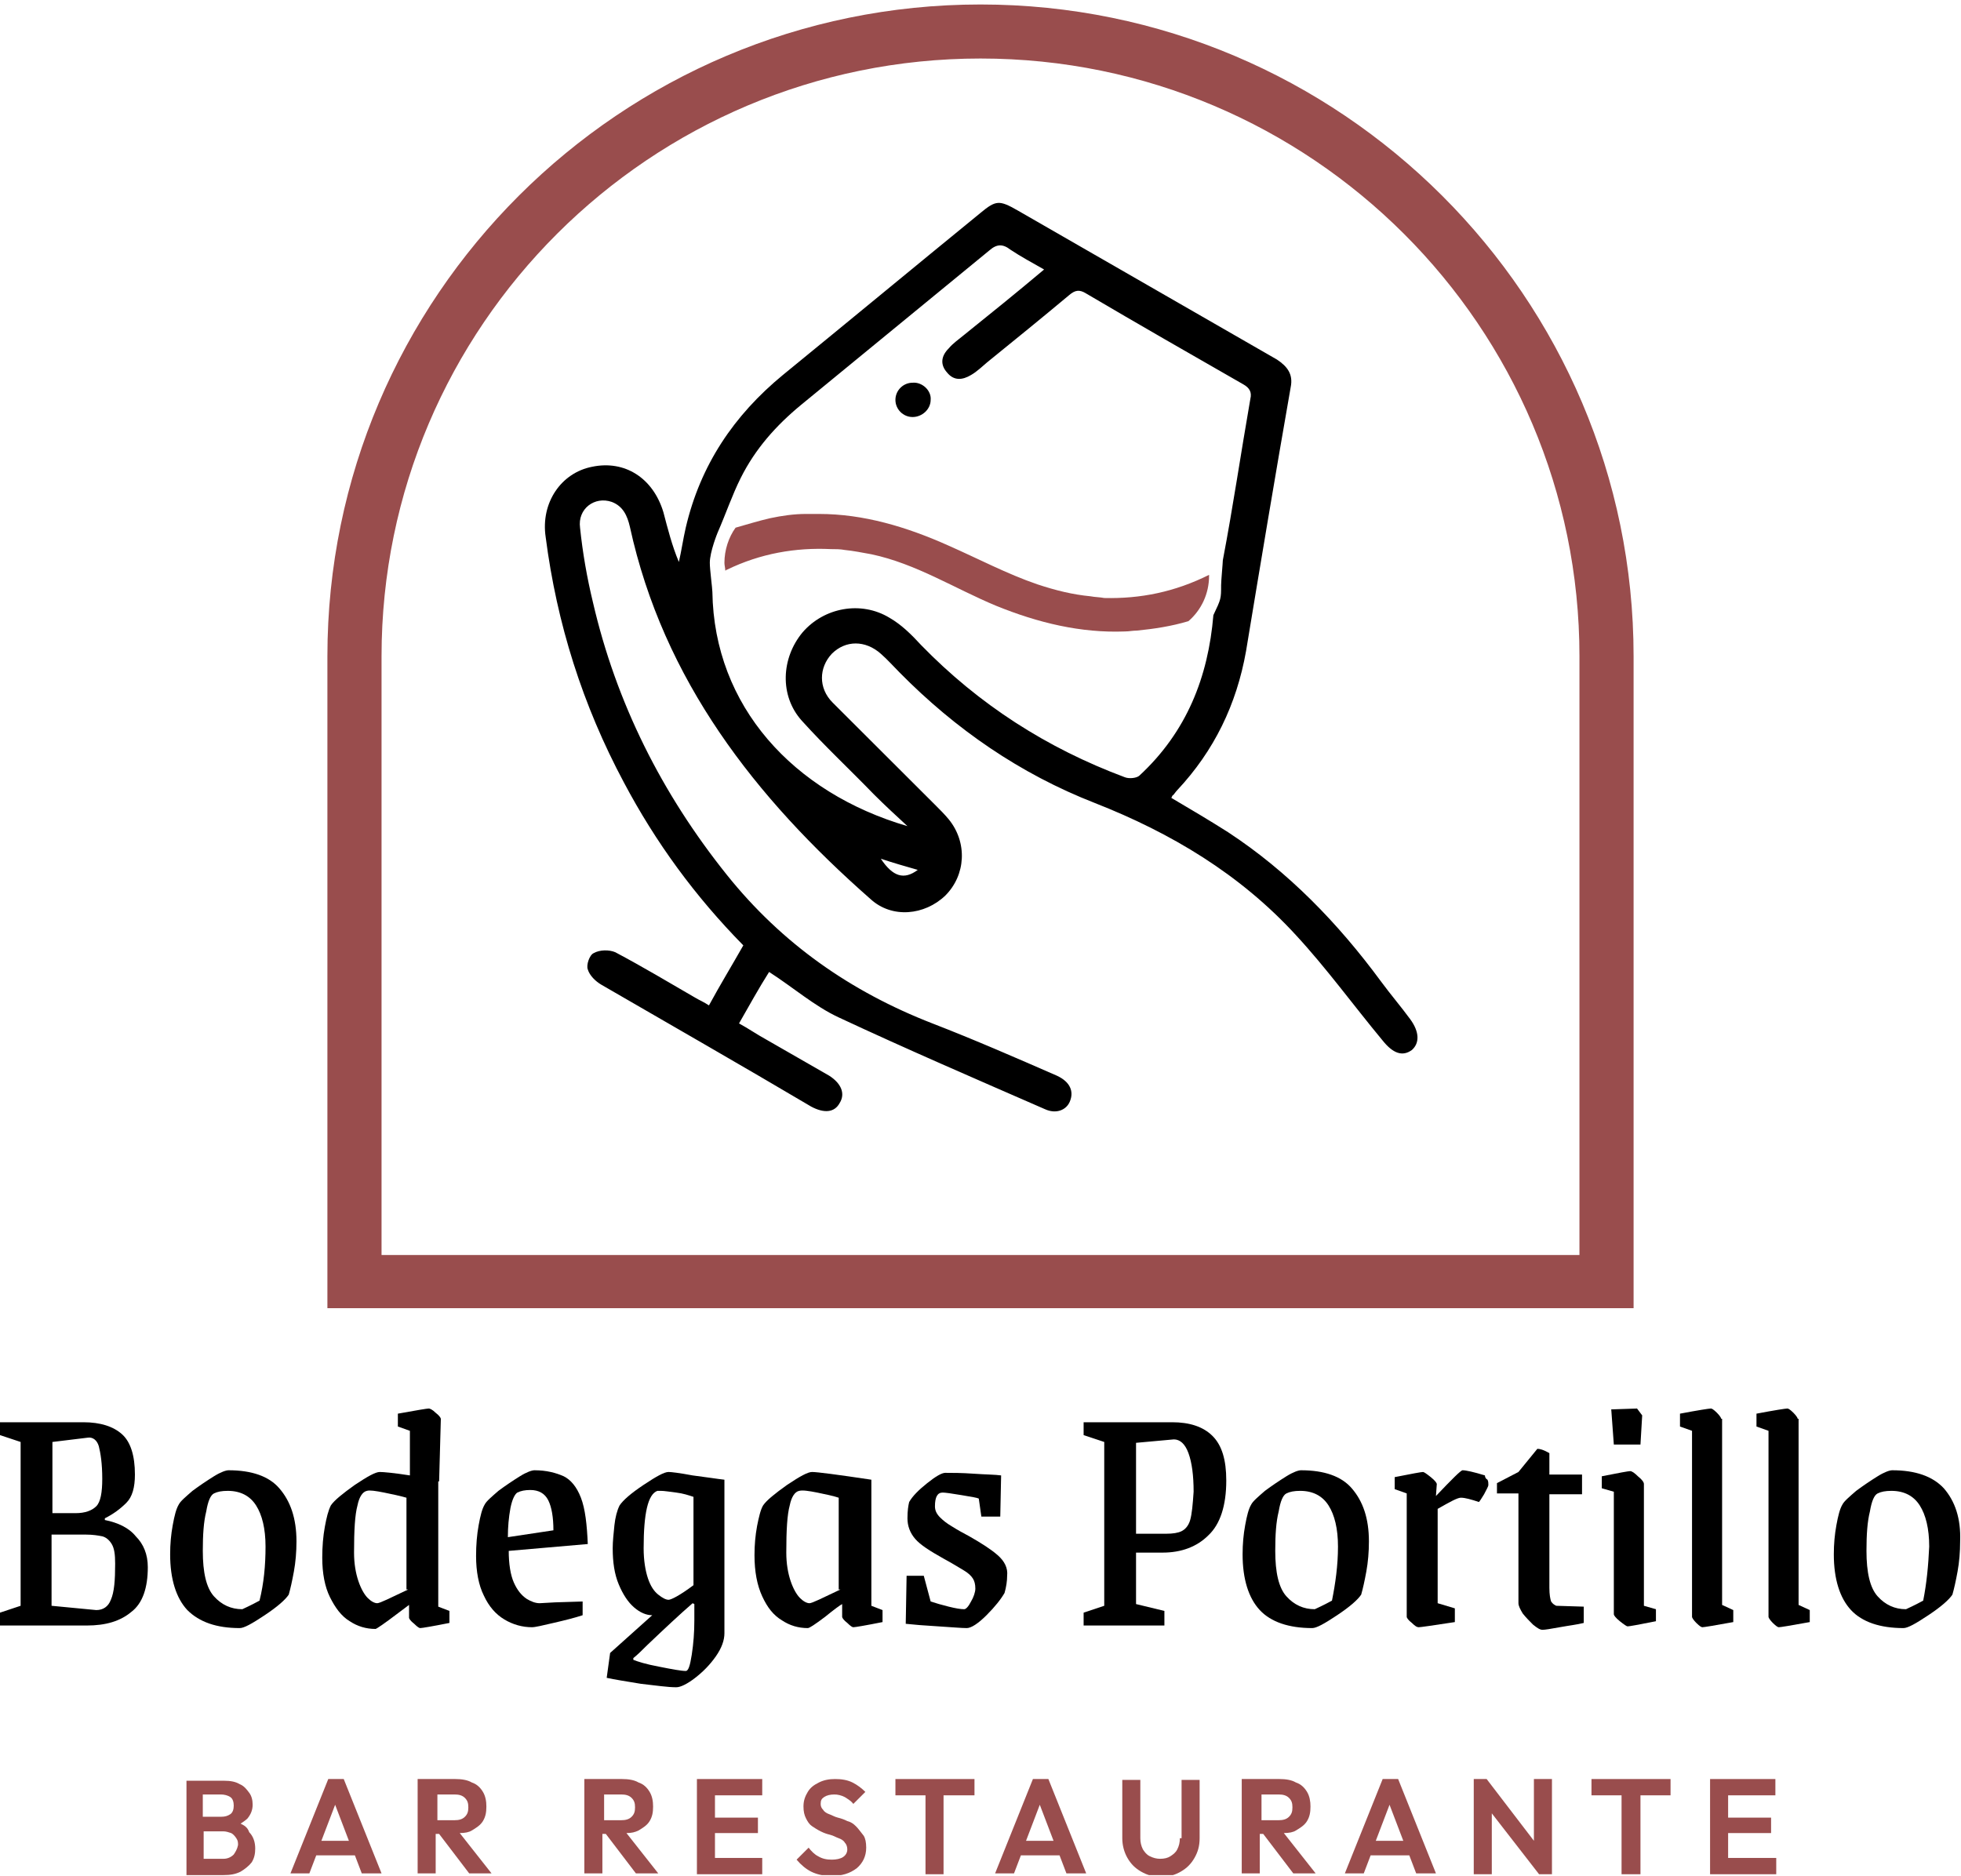
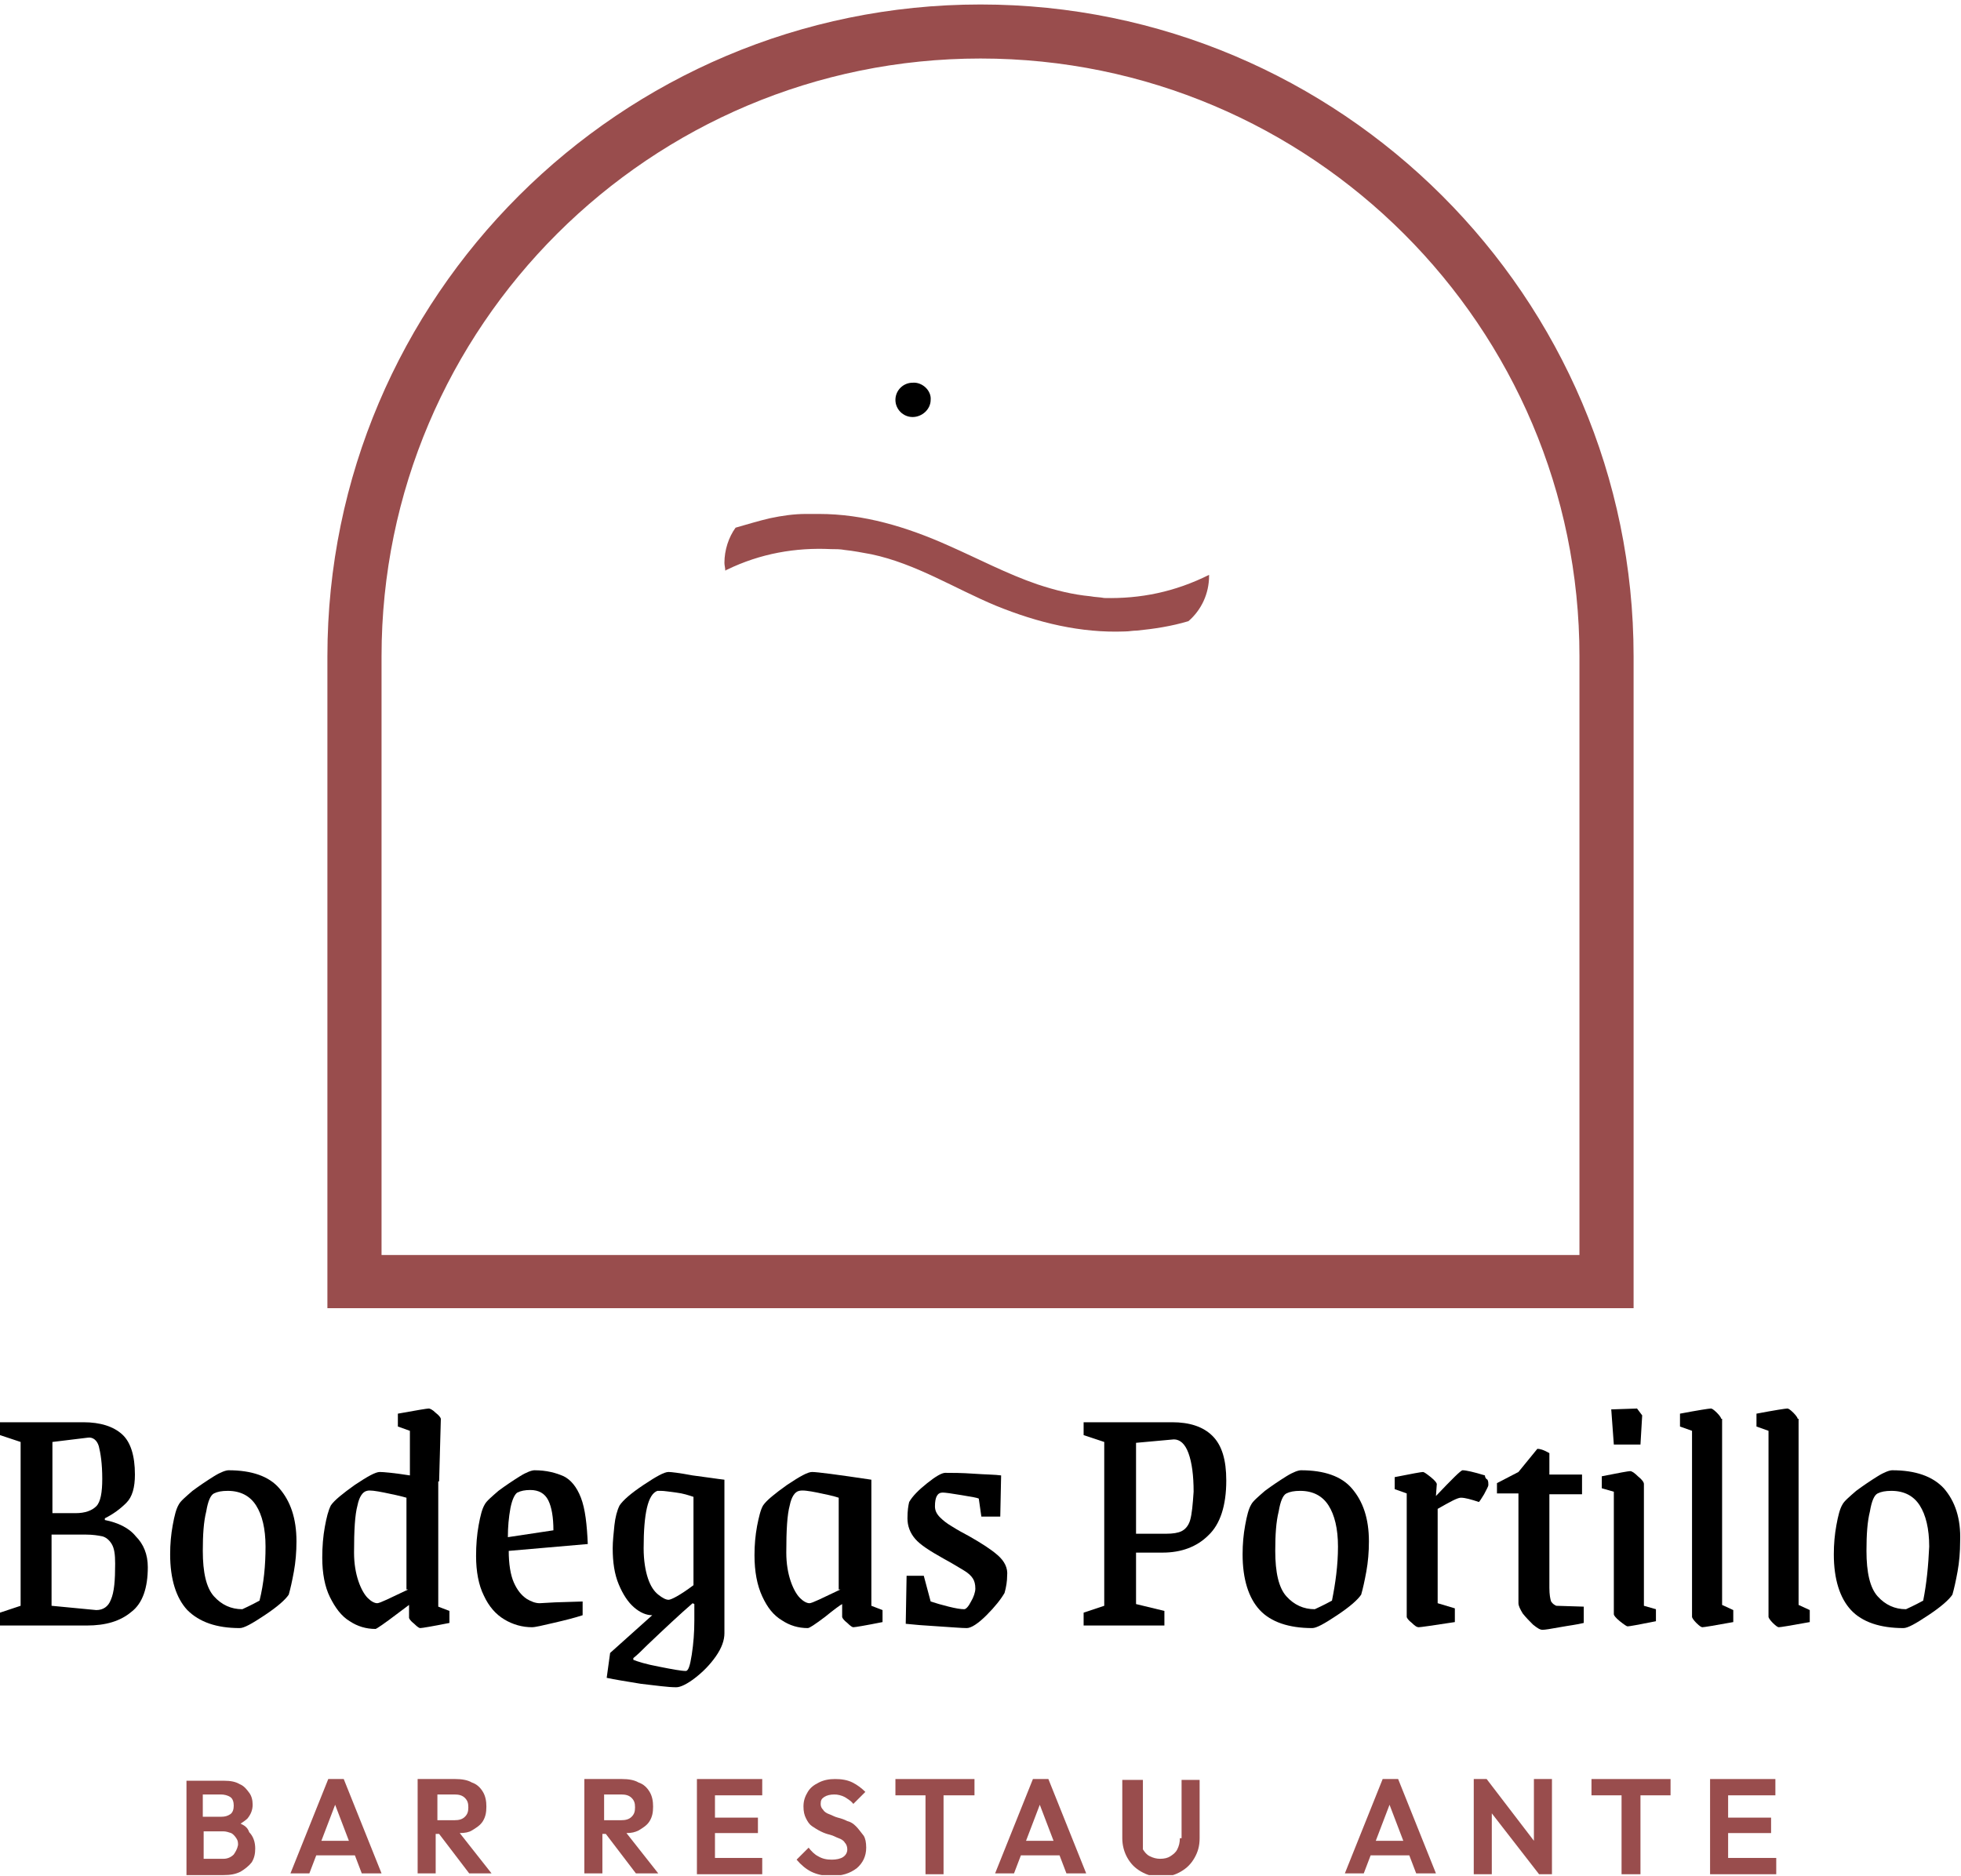
<svg xmlns="http://www.w3.org/2000/svg" width="370" height="354" viewBox="0 0 370 354" fill="none">
  <g clip-path="url(#clip0_2506_3459)">
    <path d="M19.781 286.839V286.515C21.402 285.706 22.699 284.735 23.834 283.602C24.969 282.469 25.456 280.688 25.456 278.261C25.456 274.7 24.645 272.11 23.024 270.654C21.402 269.197 18.97 268.388 15.727 268.388H0V270.815L3.891 272.11V303.024L0 304.319V306.747H16.376C19.943 306.747 22.699 305.937 24.807 304.157C26.915 302.539 27.888 299.625 27.888 295.741C27.888 293.313 27.077 291.371 25.618 289.914C24.321 288.296 22.213 287.324 19.781 286.839ZM9.89 272.11L16.538 271.301C17.511 271.139 18.322 271.787 18.646 272.92C18.97 274.214 19.294 276.157 19.294 279.07C19.294 281.66 18.97 283.44 18.16 284.249C17.349 285.058 16.052 285.544 14.268 285.544H9.89V272.11ZM20.916 301.891C20.429 303.186 19.457 303.833 18.16 303.833L9.728 303.024V289.59H16.214C17.511 289.59 18.484 289.752 19.294 289.914C19.943 290.076 20.592 290.561 21.078 291.371C21.564 292.18 21.727 293.313 21.727 295.093C21.727 298.169 21.564 300.434 20.916 301.891Z" fill="black" />
    <path d="M43.129 277.451C42.642 277.451 41.67 277.775 40.373 278.584C39.075 279.393 37.616 280.365 36.319 281.336C35.022 282.469 34.049 283.278 33.725 283.925C33.239 284.735 32.914 286.029 32.59 287.81C32.266 289.59 32.103 291.37 32.103 293.313C32.103 298.006 33.239 301.567 35.346 303.833C37.616 306.099 40.859 307.232 45.237 307.232C46.047 307.232 47.507 306.423 49.939 304.804C52.371 303.186 53.83 301.891 54.479 300.92C54.803 299.787 55.127 298.33 55.452 296.55C55.776 294.769 55.938 292.827 55.938 290.885C55.938 286.515 54.803 283.278 52.695 280.85C50.749 278.584 47.507 277.451 43.129 277.451ZM48.966 302.053C47.182 303.024 46.047 303.509 45.723 303.671C43.615 303.671 41.832 302.862 40.373 301.243C38.913 299.625 38.265 296.712 38.265 292.665C38.265 289.59 38.427 287.162 38.913 285.22C39.238 283.278 39.724 282.145 40.373 281.821C41.021 281.498 41.832 281.336 42.967 281.336C45.399 281.336 47.182 282.307 48.317 284.087C49.452 285.868 50.101 288.457 50.101 291.856C50.101 295.417 49.777 298.816 48.966 302.053Z" fill="black" />
    <path d="M82.853 279.555L83.177 267.74C83.177 267.578 82.853 267.093 82.204 266.607C81.555 265.96 81.069 265.798 80.907 265.798C80.583 265.798 78.637 266.122 75.07 266.769V269.197L77.34 270.006V278.422C74.259 277.937 72.314 277.775 71.665 277.775C70.854 277.775 69.395 278.584 66.963 280.203C64.693 281.821 63.072 283.116 62.423 284.087C61.937 285.058 61.612 286.353 61.288 288.133C60.964 289.914 60.802 291.856 60.802 293.96C60.802 296.874 61.288 299.463 62.261 301.405C63.234 303.348 64.369 304.966 65.99 305.937C67.449 306.908 69.071 307.394 70.854 307.394C71.016 307.394 72.476 306.423 75.232 304.319L77.178 302.862V305.29C77.178 305.452 77.502 305.937 78.151 306.423C78.799 307.07 79.123 307.232 79.285 307.232C79.61 307.232 81.555 306.908 84.798 306.261V303.995L82.691 303.186V279.555H82.853ZM77.016 299.949C73.611 301.567 71.665 302.538 71.179 302.538C70.692 302.538 70.044 302.215 69.395 301.567C68.746 300.92 68.098 299.787 67.612 298.33C67.125 296.874 66.801 295.093 66.801 292.989C66.801 288.781 66.963 285.868 67.449 284.087C67.774 282.469 68.422 281.498 69.233 281.336C69.719 281.174 70.854 281.336 72.476 281.659C74.097 281.983 75.556 282.307 76.691 282.631V299.949H77.016Z" fill="black" />
    <path d="M109.606 282.63C108.795 280.526 107.66 279.232 106.363 278.584C104.904 277.937 103.121 277.451 100.851 277.451C100.364 277.451 99.391 277.775 98.094 278.584C96.797 279.393 95.338 280.365 94.041 281.336C92.744 282.469 91.771 283.278 91.447 283.925C90.96 284.735 90.636 286.029 90.312 287.81C89.987 289.59 89.825 291.532 89.825 293.636C89.825 296.55 90.312 299.139 91.284 301.082C92.257 303.186 93.554 304.642 95.176 305.613C96.797 306.585 98.581 307.07 100.364 307.07C101.013 307.07 102.31 306.746 104.418 306.261C106.525 305.775 108.471 305.29 109.93 304.804V302.215L104.742 302.376L101.823 302.538C101.013 302.538 100.202 302.215 99.391 301.729C98.418 301.082 97.608 300.111 96.959 298.654C96.311 297.197 95.987 295.093 95.987 292.665L110.903 291.37C110.741 287.648 110.417 284.735 109.606 282.63ZM95.824 290.076C95.824 288.133 95.987 286.353 96.311 284.573C96.635 282.954 97.121 281.983 97.608 281.659C98.256 281.336 99.067 281.174 100.04 281.174C101.661 281.174 102.796 281.821 103.445 283.116C104.093 284.411 104.418 286.353 104.418 288.781L95.824 290.076Z" fill="black" />
    <path d="M126.144 277.775C125.333 277.775 123.874 278.585 121.442 280.203C119.01 281.822 117.55 283.117 116.902 284.088C116.415 285.059 116.091 286.354 115.929 287.81C115.767 289.429 115.605 290.885 115.605 292.18C115.605 294.77 115.929 297.036 116.74 298.978C117.55 300.92 118.523 302.377 119.658 303.348C120.793 304.319 121.928 304.805 123.063 304.805L115.118 311.926L114.47 316.62C115.929 316.944 118.037 317.267 120.955 317.753C123.874 318.077 125.982 318.4 127.603 318.4C128.414 318.4 129.711 317.753 131.17 316.62C132.629 315.487 133.926 314.192 135.061 312.574C136.196 310.955 136.683 309.498 136.683 308.204V279.232C135.223 279.07 133.278 278.746 130.684 278.423C128.089 277.937 126.63 277.775 126.144 277.775ZM131.008 305.776C131.008 308.042 130.846 310.146 130.521 312.25C130.197 314.354 129.873 315.325 129.386 315.325C128.576 315.325 126.792 315.001 124.36 314.516C121.766 314.03 120.307 313.545 119.496 313.221V312.897C120.307 312.25 121.117 311.441 122.09 310.47C125.495 307.233 128.251 304.643 130.684 302.539L131.008 302.701V305.776ZM130.846 299.14C128.251 301.082 126.63 301.891 126.144 301.891C125.657 301.891 125.009 301.568 124.198 300.92C123.387 300.273 122.739 299.302 122.252 297.845C121.766 296.388 121.442 294.446 121.442 292.18C121.442 285.544 122.252 281.984 124.036 281.336C124.198 281.336 124.36 281.336 124.684 281.336C125.333 281.336 126.306 281.498 127.603 281.66C128.9 281.822 129.873 282.145 130.846 282.469V299.14Z" fill="black" />
    <path d="M164.408 279.232C157.923 278.261 154.194 277.775 153.221 277.775C152.41 277.775 150.951 278.585 148.519 280.203C146.249 281.822 144.627 283.117 143.979 284.088C143.492 284.897 143.168 286.354 142.844 287.972C142.52 289.752 142.357 291.533 142.357 293.475C142.357 296.55 142.844 299.14 143.817 301.244C144.789 303.348 145.924 304.805 147.546 305.776C149.005 306.747 150.626 307.233 152.41 307.233C152.734 307.233 153.707 306.585 155.653 305.128C157.436 303.672 158.571 302.862 158.896 302.701V305.128C158.896 305.29 159.22 305.776 159.868 306.261C160.517 306.909 160.841 307.071 161.003 307.071C161.328 307.071 163.273 306.747 166.516 306.1V303.834L164.408 303.024V279.232ZM158.571 299.949C155.166 301.568 153.221 302.539 152.734 302.539C152.248 302.539 151.599 302.215 150.951 301.568C150.302 300.92 149.654 299.787 149.167 298.331C148.681 296.874 148.357 295.094 148.357 292.99C148.357 288.781 148.519 285.868 149.005 284.088C149.329 282.469 149.978 281.498 150.789 281.336C151.437 281.174 152.572 281.336 154.194 281.66C155.815 281.984 157.274 282.307 158.247 282.631V299.949H158.571Z" fill="black" />
    <path d="M188.242 293.474C186.945 292.341 185.162 291.208 182.892 289.914L181.108 288.942C180.784 288.781 180.298 288.457 179.487 287.971C178.676 287.486 178.028 287 177.379 286.353C176.731 285.705 176.406 285.058 176.406 284.249C176.406 282.468 176.893 281.659 177.866 281.659C178.352 281.659 179.487 281.821 181.433 282.145C183.378 282.468 184.351 282.63 184.675 282.792L185.162 286.191H188.729L188.891 278.422C187.756 278.26 185.972 278.26 183.702 278.098C181.433 277.937 179.649 277.937 178.352 277.937C177.703 277.937 176.568 278.584 174.947 279.879C173.326 281.174 172.191 282.307 171.542 283.44C171.38 284.087 171.218 285.058 171.218 286.515C171.218 287.971 171.704 289.266 172.677 290.399C173.65 291.532 175.433 292.665 178.028 294.122C179.811 295.093 181.108 295.902 181.919 296.388C182.73 296.873 183.216 297.359 183.54 297.844C183.865 298.33 184.027 298.977 184.027 299.787C184.027 300.434 183.702 301.405 183.216 302.214C182.73 303.185 182.243 303.671 181.919 303.671C181.27 303.671 180.298 303.509 179 303.186C177.703 302.862 176.568 302.538 175.596 302.214L174.298 297.359H171.056L170.894 306.423C172.353 306.584 174.298 306.746 177.055 306.908C179.649 307.07 181.433 307.232 182.405 307.232C183.216 307.232 184.513 306.423 186.135 304.804C187.756 303.186 188.891 301.729 189.539 300.596C189.864 299.463 190.026 298.33 190.026 297.359C190.188 295.902 189.539 294.607 188.242 293.474Z" fill="black" />
    <path d="M221.157 268.388H204.457V270.815L208.348 272.11V303.024L204.457 304.319V306.747H219.698V303.995L214.347 302.7V292.989H219.374C222.941 292.989 225.859 291.856 227.967 289.752C230.237 287.648 231.372 284.087 231.372 279.394C231.372 275.509 230.561 272.758 228.778 270.977C226.994 269.197 224.4 268.388 221.157 268.388ZM224.562 286.839C224.238 287.972 223.589 288.619 222.941 288.943C222.292 289.267 221.319 289.429 220.022 289.429H214.347V272.272L221.482 271.625C222.617 271.625 223.589 272.434 224.238 274.214C224.886 275.995 225.211 278.423 225.211 281.498C225.049 283.926 224.886 285.706 224.562 286.839Z" fill="black" />
    <path d="M245.478 277.451C244.991 277.451 244.018 277.775 242.721 278.584C241.424 279.393 239.965 280.365 238.668 281.336C237.371 282.469 236.398 283.278 236.074 283.925C235.587 284.735 235.263 286.029 234.939 287.81C234.614 289.59 234.452 291.37 234.452 293.313C234.452 298.006 235.587 301.567 237.695 303.833C239.803 306.099 243.208 307.232 247.585 307.232C248.396 307.232 249.855 306.423 252.287 304.804C254.719 303.186 256.179 301.891 256.827 300.92C257.152 299.787 257.476 298.33 257.8 296.55C258.124 294.769 258.286 292.827 258.286 290.885C258.286 286.515 257.152 283.278 255.044 280.85C253.098 278.584 249.855 277.451 245.478 277.451ZM251.315 302.053C249.531 303.024 248.396 303.509 248.072 303.671C245.964 303.671 244.18 302.862 242.721 301.243C241.262 299.625 240.613 296.712 240.613 292.665C240.613 289.59 240.776 287.162 241.262 285.22C241.586 283.278 242.073 282.145 242.721 281.821C243.37 281.498 244.18 281.336 245.315 281.336C247.747 281.336 249.531 282.307 250.666 284.087C251.801 285.868 252.45 288.457 252.45 291.856C252.45 295.417 251.963 298.816 251.315 302.053Z" fill="black" />
    <path d="M280.175 278.422C278.067 277.775 276.608 277.451 275.959 277.451C275.635 277.451 274.014 279.07 270.933 282.307L271.095 280.041C271.095 279.879 270.771 279.393 269.96 278.746C269.15 278.099 268.663 277.775 268.501 277.775C268.177 277.775 266.393 278.099 263.15 278.746V281.012L265.42 281.821V305.128C265.42 305.29 265.745 305.775 266.393 306.261C267.042 306.908 267.366 307.07 267.69 307.07C268.015 307.07 270.284 306.746 274.5 306.099V303.509L271.257 302.538V284.735C273.527 283.44 274.986 282.63 275.635 282.63C276.446 282.63 277.581 282.954 279.04 283.44C279.202 283.278 279.526 282.792 280.013 281.983C280.499 281.012 280.823 280.526 280.823 280.203C280.823 279.879 280.823 279.555 280.661 279.232C280.337 279.07 280.175 278.746 280.175 278.422Z" fill="black" />
    <path d="M292.66 302.215C292.498 301.729 292.336 300.92 292.336 299.625V281.983H298.497V278.261H292.336V274.215C291.201 273.567 290.552 273.405 290.066 273.405L286.499 277.775L282.445 279.879V281.822H286.499V302.539C286.499 303.024 286.823 303.672 287.309 304.481C287.958 305.29 288.607 305.938 289.255 306.585C290.066 307.232 290.552 307.556 291.039 307.556C291.525 307.556 292.498 307.394 294.281 307.071C296.065 306.747 297.524 306.585 298.821 306.261V303.186L293.633 303.024C293.309 302.862 292.984 302.701 292.66 302.215Z" fill="black" />
    <path d="M309.522 272.596L309.847 267.093L308.874 265.798L304.01 265.96L304.496 272.596H309.522Z" fill="black" />
    <path d="M310.171 280.041C310.171 279.717 309.847 279.232 309.036 278.584C308.388 277.937 307.901 277.613 307.577 277.613C307.253 277.613 305.469 277.937 302.227 278.584V280.85L304.497 281.498V304.643C304.497 304.804 304.821 305.29 305.631 305.937C306.442 306.585 306.929 306.909 307.091 306.909C307.415 306.909 309.199 306.585 312.441 305.937V303.672L310.171 303.024V280.041Z" fill="black" />
    <path d="M324.763 267.74C324.763 267.578 324.439 267.093 323.952 266.607C323.304 265.96 322.98 265.798 322.817 265.798C322.493 265.798 320.385 266.122 316.98 266.769V269.197L319.25 270.006V305.128C319.25 305.29 319.575 305.775 320.061 306.261C320.71 306.908 321.034 307.07 321.196 307.07C321.52 307.07 323.466 306.747 327.033 306.099V303.833L324.925 302.862V267.74H324.763Z" fill="black" />
    <path d="M339.194 267.74C339.194 267.578 338.87 267.093 338.383 266.607C337.735 265.96 337.41 265.798 337.248 265.798C336.924 265.798 334.816 266.122 331.411 266.769V269.197L333.681 270.006V305.128C333.681 305.29 334.005 305.775 334.492 306.261C335.14 306.908 335.465 307.07 335.627 307.07C335.951 307.07 337.897 306.747 341.464 306.099V303.833L339.356 302.862V267.74H339.194Z" fill="black" />
    <path d="M366.758 280.85C364.65 278.584 361.407 277.451 357.029 277.451C356.543 277.451 355.57 277.775 354.273 278.584C352.976 279.393 351.517 280.365 350.22 281.336C348.922 282.469 347.95 283.278 347.625 283.925C347.139 284.735 346.815 286.029 346.49 287.81C346.166 289.59 346.004 291.37 346.004 293.313C346.004 298.006 347.139 301.567 349.247 303.833C351.354 306.099 354.759 307.232 359.137 307.232C359.948 307.232 361.407 306.423 363.839 304.804C366.271 303.186 367.73 301.891 368.379 300.92C368.703 299.787 369.028 298.33 369.352 296.55C369.676 294.769 369.838 292.827 369.838 290.885C370 286.515 368.865 283.278 366.758 280.85ZM362.866 302.053C361.083 303.024 359.948 303.509 359.624 303.671C357.516 303.671 355.732 302.862 354.273 301.243C352.814 299.625 352.165 296.712 352.165 292.665C352.165 289.59 352.327 287.162 352.814 285.22C353.138 283.278 353.624 282.145 354.273 281.821C354.922 281.498 355.732 281.336 356.867 281.336C359.299 281.336 361.083 282.307 362.218 284.087C363.353 285.868 364.001 288.457 364.001 291.856C363.839 295.417 363.515 298.816 362.866 302.053Z" fill="black" />
    <path d="M45.398 344.134C45.885 343.81 46.371 343.486 46.695 343.163C47.344 342.353 47.668 341.544 47.668 340.573C47.668 339.764 47.506 338.954 47.02 338.307C46.533 337.66 46.047 337.012 45.236 336.688C44.425 336.203 43.453 336.041 42.318 336.041H38.589H37.778H35.184V353.845H37.778H38.589H42.156C43.453 353.845 44.425 353.683 45.398 353.197C46.209 352.712 47.02 352.064 47.506 351.417C47.992 350.608 48.155 349.798 48.155 348.827C48.155 347.694 47.83 346.561 47.02 345.752C46.695 344.781 46.047 344.457 45.398 344.134ZM41.669 338.631C42.318 338.631 42.966 338.792 43.453 339.116C43.939 339.44 44.101 340.087 44.101 340.735C44.101 341.382 43.939 342.03 43.453 342.353C42.966 342.677 42.48 342.839 41.669 342.839H38.264V338.631H41.669ZM44.101 349.96C43.615 350.446 42.966 350.77 42.156 350.77H38.426V345.59H42.156C42.642 345.59 43.128 345.752 43.615 345.914C43.939 346.076 44.263 346.4 44.588 346.885C44.912 347.371 44.912 347.694 44.912 348.18C44.75 348.989 44.425 349.475 44.101 349.96Z" fill="#994D4D" />
    <path d="M61.937 335.718L54.803 353.522H58.37L59.667 350.123H66.963L68.26 353.522H71.989L64.855 335.718H61.937ZM60.64 347.371L63.234 340.573L65.828 347.371H60.64Z" fill="#994D4D" />
    <path d="M89.014 345.429C89.824 344.943 90.635 344.458 91.121 343.649C91.608 342.839 91.77 342.03 91.77 340.897C91.77 339.926 91.608 338.955 91.121 338.146C90.635 337.336 89.986 336.689 89.014 336.365C88.203 335.88 87.068 335.718 85.933 335.718H82.366H81.393H78.799V353.522H82.204V346.076H82.852L88.527 353.522H92.743L86.744 345.914C87.716 345.914 88.527 345.753 89.014 345.429ZM82.528 338.631H85.771C86.582 338.631 87.23 338.793 87.716 339.279C88.203 339.764 88.365 340.25 88.365 341.059C88.365 341.868 88.203 342.354 87.716 342.839C87.23 343.325 86.582 343.487 85.771 343.487H82.528V338.631Z" fill="#994D4D" />
    <path d="M120.469 345.429C121.279 344.943 122.09 344.458 122.576 343.649C123.063 342.839 123.225 342.03 123.225 340.897C123.225 339.926 123.063 338.955 122.576 338.146C122.09 337.336 121.441 336.689 120.469 336.365C119.658 335.88 118.523 335.718 117.388 335.718H113.821H112.848H110.254V353.522H113.659V346.076H114.307L119.982 353.522H124.198L118.199 345.914C119.172 345.914 119.82 345.753 120.469 345.429ZM113.983 338.631H117.226C118.037 338.631 118.685 338.793 119.172 339.279C119.658 339.764 119.82 340.25 119.82 341.059C119.82 341.868 119.658 342.354 119.172 342.839C118.685 343.325 118.037 343.487 117.226 343.487H113.983V338.631Z" fill="#994D4D" />
    <path d="M134.899 345.914H143.006V343.001H134.899V338.793H143.817V335.718H134.899H133.926H131.494V353.683H133.926H134.899H143.817V350.608H134.899V345.914Z" fill="#994D4D" />
    <path d="M161.489 344.62C161.003 344.134 160.516 343.81 159.868 343.649C159.219 343.325 158.733 343.163 158.084 343.001C157.436 342.839 156.949 342.516 156.463 342.354C155.977 342.192 155.49 341.868 155.328 341.544C155.004 341.221 154.842 340.897 154.842 340.412C154.842 339.764 155.004 339.44 155.49 339.117C155.977 338.793 156.625 338.631 157.436 338.631C158.084 338.631 158.733 338.793 159.382 339.117C159.868 339.44 160.516 339.764 161.003 340.412L163.273 338.146C162.624 337.498 161.814 336.851 160.841 336.365C159.868 335.88 158.733 335.718 157.598 335.718C156.463 335.718 155.49 335.88 154.517 336.365C153.545 336.851 152.896 337.336 152.41 338.146C151.923 338.955 151.599 339.764 151.599 340.897C151.599 341.868 151.761 342.516 152.085 343.163C152.41 343.81 152.734 344.296 153.22 344.62C153.707 344.943 154.193 345.267 154.842 345.591C155.49 345.914 155.977 346.076 156.625 346.238C157.274 346.4 157.76 346.724 158.247 346.886C158.733 347.047 159.219 347.371 159.382 347.695C159.706 348.019 159.868 348.504 159.868 348.99C159.868 349.637 159.544 350.123 159.057 350.446C158.571 350.77 157.76 350.932 156.949 350.932C155.977 350.932 155.166 350.77 154.355 350.284C153.707 349.961 153.058 349.313 152.572 348.666L150.302 350.932C151.112 351.903 152.085 352.712 153.058 353.198C154.031 353.683 155.328 354.007 156.787 354.007C158.895 354.007 160.354 353.522 161.651 352.55C162.786 351.579 163.435 350.284 163.435 348.666C163.435 347.695 163.273 346.886 162.949 346.4C162.3 345.591 161.976 345.105 161.489 344.62Z" fill="#994D4D" />
    <path d="M168.948 338.793H174.623V353.683H178.028V338.793H183.865V335.718H168.948V338.793Z" fill="#994D4D" />
    <path d="M194.89 335.718L187.756 353.522H191.323L192.62 350.123H199.916L201.213 353.522H204.943L197.808 335.718H194.89ZM193.593 347.371L196.187 340.573L198.781 347.371H193.593Z" fill="#994D4D" />
-     <path d="M222.615 346.886C222.615 347.695 222.453 348.343 222.129 348.99C221.805 349.637 221.318 349.961 220.832 350.285C220.345 350.608 219.697 350.77 218.886 350.77C218.237 350.77 217.589 350.608 216.94 350.285C216.292 349.961 215.968 349.475 215.643 348.99C215.319 348.343 215.157 347.695 215.157 346.886V335.88H211.752V346.886C211.752 348.181 212.076 349.475 212.725 350.608C213.373 351.741 214.184 352.551 215.319 353.198C216.454 353.845 217.589 354.169 219.048 354.169C220.507 354.169 221.642 353.845 222.777 353.198C223.912 352.551 224.723 351.741 225.372 350.608C226.02 349.475 226.344 348.343 226.344 346.886V335.88H222.939V346.886H222.615Z" fill="#994D4D" />
-     <path d="M244.505 345.429C245.315 344.943 246.126 344.458 246.613 343.649C247.099 342.839 247.261 342.03 247.261 340.897C247.261 339.926 247.099 338.955 246.613 338.146C246.126 337.336 245.478 336.689 244.505 336.365C243.694 335.88 242.559 335.718 241.424 335.718H237.857H236.884H234.29V353.522H237.695V346.076H238.344L244.018 353.522H248.234L242.235 345.914C243.208 345.914 244.018 345.753 244.505 345.429ZM238.019 338.631H241.262C242.073 338.631 242.721 338.793 243.208 339.279C243.694 339.764 243.856 340.25 243.856 341.059C243.856 341.868 243.694 342.354 243.208 342.839C242.721 343.325 242.073 343.487 241.262 343.487H238.019V338.631Z" fill="#994D4D" />
+     <path d="M222.615 346.886C222.615 347.695 222.453 348.343 222.129 348.99C221.805 349.637 221.318 349.961 220.832 350.285C220.345 350.608 219.697 350.77 218.886 350.77C218.237 350.77 217.589 350.608 216.94 350.285C216.292 349.961 215.968 349.475 215.643 348.99V335.88H211.752V346.886C211.752 348.181 212.076 349.475 212.725 350.608C213.373 351.741 214.184 352.551 215.319 353.198C216.454 353.845 217.589 354.169 219.048 354.169C220.507 354.169 221.642 353.845 222.777 353.198C223.912 352.551 224.723 351.741 225.372 350.608C226.02 349.475 226.344 348.343 226.344 346.886V335.88H222.939V346.886H222.615Z" fill="#994D4D" />
    <path d="M260.88 335.718L253.746 353.522H257.313L258.61 350.123H265.906L267.204 353.522H270.933L263.799 335.718H260.88ZM259.583 347.371L262.177 340.573L264.772 347.371H259.583Z" fill="#994D4D" />
    <path d="M289.417 347.371L280.499 335.718H278.067V353.683H281.472V342.192L290.39 353.683H292.822V335.718H289.417V347.371Z" fill="#994D4D" />
    <path d="M300.28 338.793H305.955V353.683H309.522V338.793H315.197V335.718H300.28V338.793Z" fill="#994D4D" />
    <path d="M326.06 350.608V345.914H334.167V343.001H326.06V338.793H334.978V335.718H326.06H325.249H322.655V353.683H325.249H326.06H335.14V350.608H326.06Z" fill="#994D4D" />
    <path d="M185 0.846C117.064 0.846 61.774 56.037 61.774 123.853V246.861H308.225V123.853C308.225 56.037 252.936 0.846 185 0.846ZM298.01 236.826H71.989V123.853C71.989 61.54 122.738 11.042 185 11.042C247.423 11.042 298.01 61.702 298.01 123.853V236.826Z" fill="#994D4D" />
-     <path d="M266.069 192.317C264.285 189.889 262.34 187.623 260.556 185.195C252.449 174.189 243.045 164.478 231.696 157.033C228.128 154.767 224.561 152.663 220.994 150.559C221.157 150.397 221.157 150.073 221.319 150.073C221.643 149.75 221.805 149.426 222.129 149.102C229.101 141.657 233.317 132.917 235.1 122.882C237.857 106.211 240.613 89.703 243.532 73.032C244.018 70.604 242.883 69.147 240.937 67.852C224.561 58.465 208.348 49.078 191.972 39.69C188.567 37.748 187.918 37.748 185 40.176C172.515 50.372 160.192 60.569 147.708 70.766C138.466 78.373 132.143 87.76 129.386 99.576C128.9 101.68 128.575 103.945 128.089 106.05C126.792 102.974 125.981 99.737 125.171 96.662C123.225 90.188 117.874 86.789 111.713 88.084C105.876 89.217 101.985 94.882 102.958 101.356C105.065 117.703 109.93 133.079 117.712 147.646C123.711 158.975 131.17 169.172 140.249 178.398C138.142 182.12 135.872 185.843 133.764 189.727C132.791 189.08 131.98 188.756 131.17 188.271C126.143 185.357 121.279 182.444 116.091 179.692C114.956 179.207 113.172 179.207 112.037 179.854C111.227 180.178 110.578 182.12 110.902 182.929C111.227 184.062 112.362 185.195 113.497 185.843C126.63 193.45 139.925 201.057 153.058 208.826C155.49 210.121 157.436 209.959 158.409 208.178C159.544 206.398 158.733 204.456 156.463 202.999C152.572 200.733 148.518 198.467 144.627 196.201C142.844 195.23 141.222 194.097 139.439 193.126C141.384 189.727 143.168 186.49 145.114 183.415C149.653 186.328 153.707 189.889 158.247 191.993C171.056 197.982 184.189 203.647 197.16 209.311C199.268 210.282 201.213 209.473 201.862 207.855C202.673 205.912 201.862 204.132 199.43 202.999C191.647 199.6 183.865 196.201 175.92 193.126C160.517 187.138 147.546 178.074 137.169 165.126C124.846 149.75 116.253 132.593 111.875 113.657C110.74 108.963 109.93 104.269 109.443 99.576C108.957 96.015 112.199 93.587 115.442 94.72C117.55 95.529 118.361 97.309 118.847 99.414C125.171 128.385 142.519 150.559 164.246 169.658C168.299 173.38 174.461 172.733 178.352 169.01C182.243 165.126 182.568 158.975 179.001 154.605C178.19 153.634 177.379 152.825 176.568 152.016C170.083 145.542 163.597 139.067 157.112 132.593C154.355 129.842 154.518 125.957 156.95 123.368C159.544 120.778 163.273 120.778 166.192 123.368C167.489 124.501 168.624 125.796 169.759 126.929C180.298 137.611 192.458 146.027 206.564 151.53C220.994 157.195 233.965 164.964 244.504 176.455C250.341 182.768 255.368 189.727 260.88 196.363C262.826 198.791 264.61 199.438 266.393 198.144C267.852 196.849 267.852 194.745 266.069 192.317ZM166.192 162.05C168.624 162.86 170.894 163.507 173.164 164.155C170.569 166.097 168.462 165.449 166.192 162.05ZM214.995 146.351C214.509 146.836 213.05 146.998 212.239 146.675C197.484 141.172 184.675 132.917 173.812 121.749C172.029 119.807 170.083 117.865 167.813 116.57C162.462 113.333 155.49 114.628 151.437 119.321C147.384 124.177 147.059 131.299 151.275 135.992C155.653 140.848 160.355 145.218 164.894 149.912C167.002 152.016 169.11 153.958 171.218 155.9C149.653 149.588 134.737 133.241 134.412 111.714C134.412 111.067 133.926 107.506 133.926 106.211C133.926 104.107 135.385 100.547 135.385 100.547C137.007 96.824 138.142 93.425 139.763 90.188C142.519 84.685 146.411 80.315 151.113 76.431C162.949 66.719 174.785 57.008 186.621 47.297C188.08 46.002 189.215 46.002 190.674 47.135C192.62 48.43 194.728 49.563 196.998 50.858C191.809 55.228 186.783 59.274 181.757 63.321C180.784 64.13 179.811 64.777 179.001 65.748C177.541 67.205 177.379 68.823 178.676 70.28C179.973 71.899 181.595 71.737 183.216 70.766C184.351 70.118 185.324 69.147 186.297 68.338C191.485 64.13 196.674 59.922 201.7 55.714C202.835 54.742 203.646 54.581 204.943 55.39C214.833 61.217 224.724 66.881 234.614 72.546C235.749 73.194 236.235 74.003 235.911 75.298C234.128 85.494 232.668 95.529 230.723 105.726C230.723 106.211 230.398 109.61 230.398 110.42C230.398 113.009 230.398 113.009 228.939 116.084C227.966 127.738 223.913 138.096 214.995 146.351Z" fill="black" />
    <path d="M175.596 75.459C175.596 77.24 173.975 78.696 172.191 78.696C170.407 78.696 168.948 77.24 168.948 75.459C168.948 73.679 170.407 72.222 172.191 72.222C173.975 72.06 175.758 73.679 175.596 75.459Z" fill="black" />
    <path d="M228.129 108.478V108.64C228.129 112.039 226.669 115.114 224.237 117.218C220.995 118.189 217.752 118.675 214.509 118.998C213.698 118.998 213.05 119.16 212.239 119.16C203.97 119.484 195.863 117.542 187.918 114.305C180.136 111.067 172.839 106.374 164.408 104.593C162.625 104.27 161.003 103.946 159.382 103.784C158.571 103.622 157.598 103.622 156.788 103.622C150.14 103.299 143.492 104.432 137.169 107.507C137.007 107.507 137.007 107.669 136.845 107.669C136.845 107.183 136.683 106.697 136.683 106.212C136.683 103.784 137.493 101.356 138.79 99.576C141.06 98.929 143.168 98.281 145.276 97.796C147.546 97.31 149.816 96.986 152.086 96.986C152.896 96.986 153.707 96.986 154.518 96.986C162.949 96.986 171.056 99.414 179.001 102.975C184.513 105.403 190.026 108.316 195.701 110.258C199.106 111.391 202.349 112.2 205.754 112.524C206.564 112.686 207.537 112.686 208.348 112.848C215.158 113.01 221.643 111.715 228.129 108.478Z" fill="#994D4D" />
  </g>
  <defs>
    <clipPath id="clip0_2506_3459">
      <rect width="370" height="353" fill="white" transform="translate(0 0.846)" />
    </clipPath>
  </defs>
</svg>